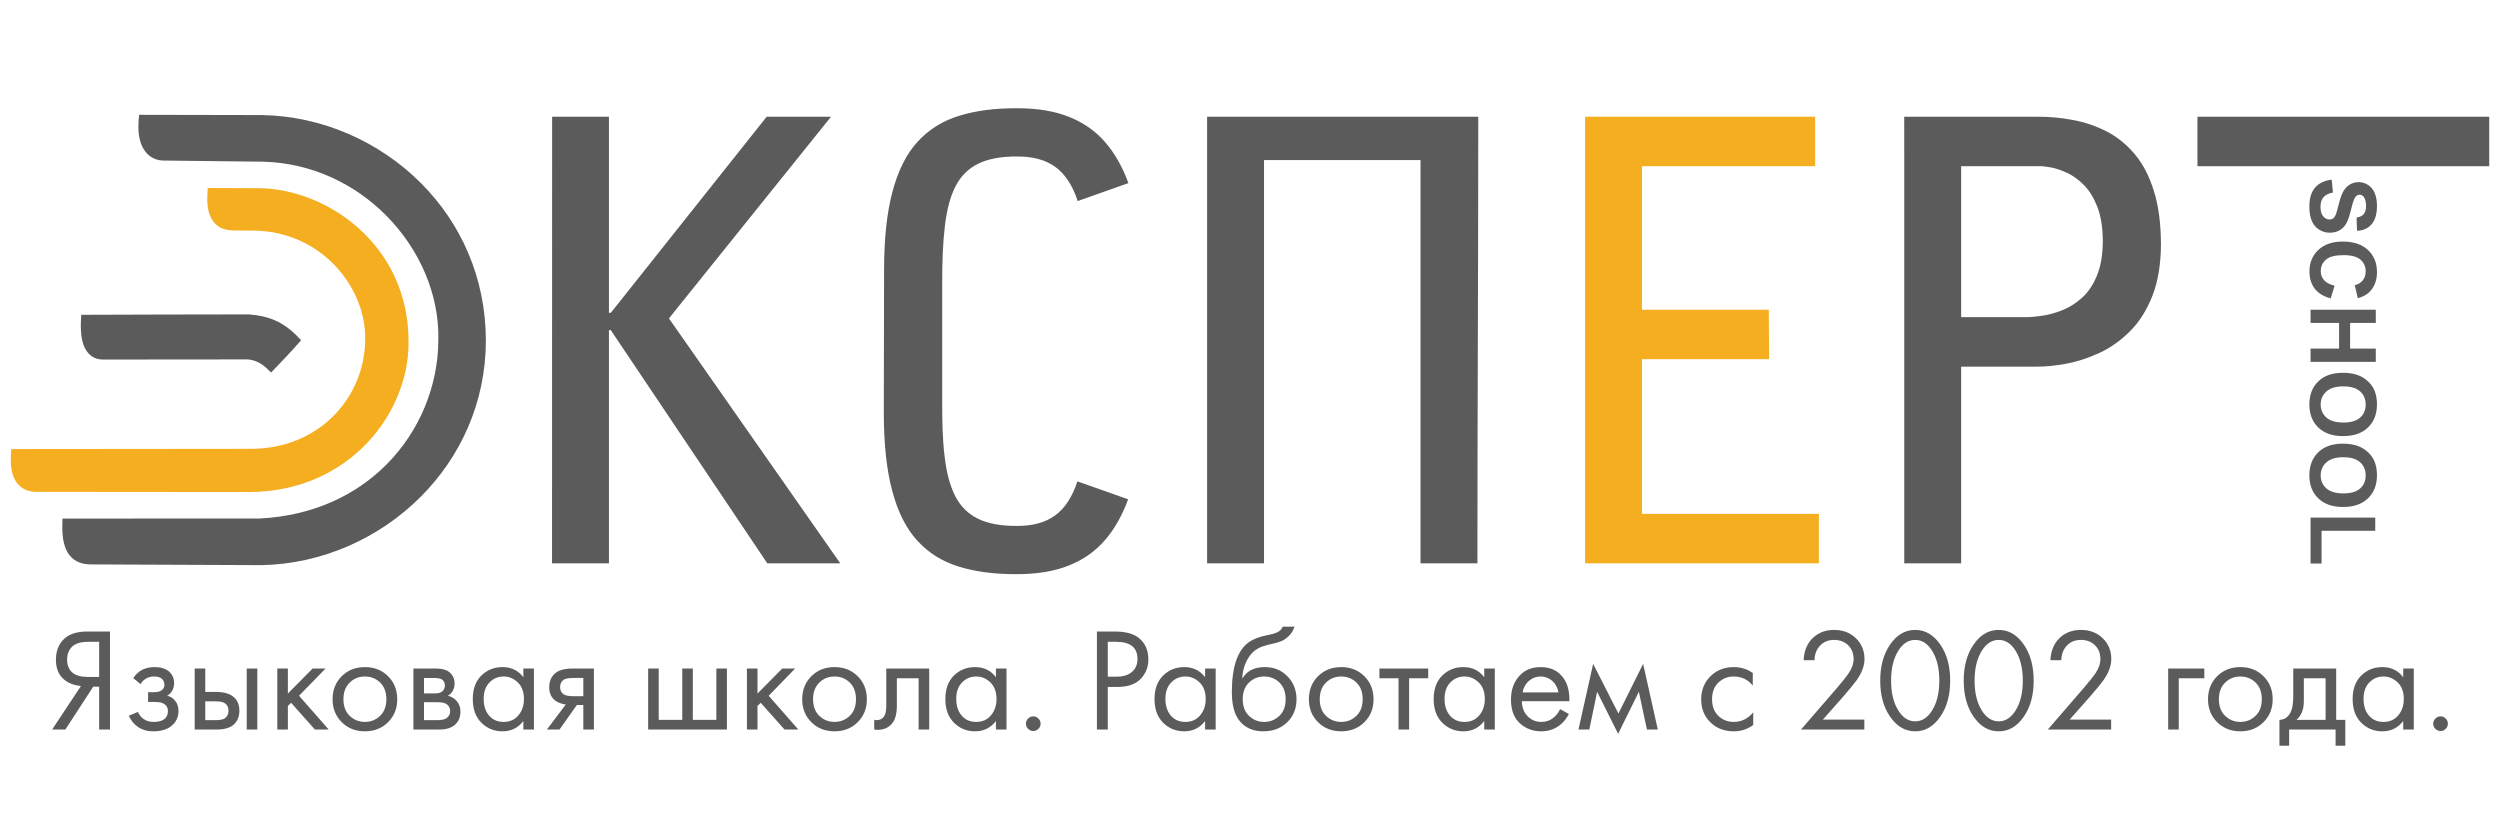
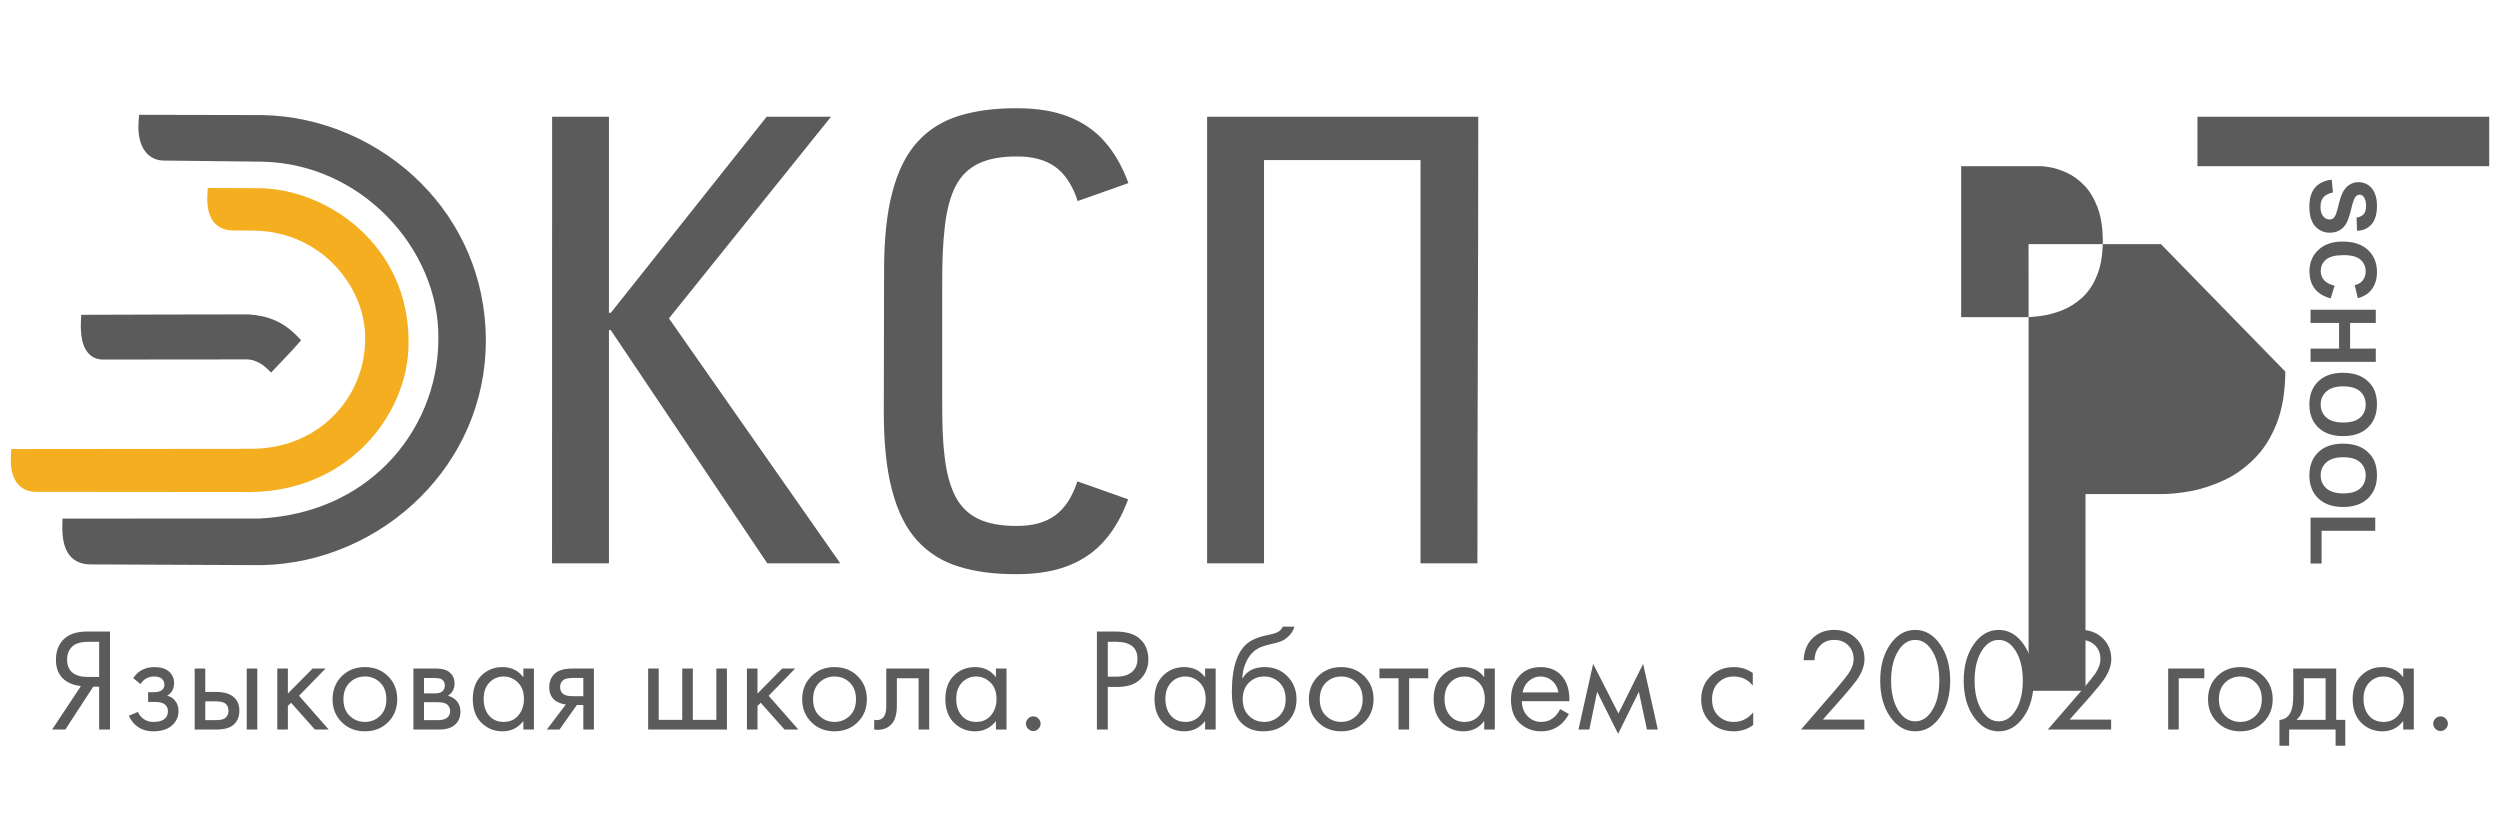
<svg xmlns="http://www.w3.org/2000/svg" xml:space="preserve" width="150mm" height="50mm" style="shape-rendering:geometricPrecision; text-rendering:geometricPrecision; image-rendering:optimizeQuality; fill-rule:evenodd; clip-rule:evenodd" viewBox="0 0 15000 5000">
  <defs>
    <style type="text/css">  .fil1 {fill:#5B5B5B} .fil3 {fill:#F5AE1F} .fil0 {fill:#5B5B5B;fill-rule:nonzero} .fil2 {fill:#F5AE1F;fill-rule:nonzero}  </style>
  </defs>
  <g id="Слой_x0020_1">
    <g id="_2907964539584">
      <path class="fil0" d="M13990.17 1078.1l7.65 77.08c-25.78,4.65 -44.64,13.94 -56.76,28.07 -12.12,14.12 -18.13,33.16 -18.13,57.12 0,25.33 5.37,44.47 16.12,57.31 10.75,12.85 23.33,19.32 37.72,19.32 9.3,0 17.13,-2.74 23.69,-8.11 6.47,-5.38 12.12,-14.85 16.86,-28.34 3.28,-9.2 8.93,-30.15 17.13,-62.95 10.57,-42.19 23.5,-71.8 38.9,-88.84 21.6,-23.96 47.93,-35.9 79,-35.9 19.95,0 38.72,5.65 56.12,16.86 17.4,11.3 30.61,27.51 39.73,48.74 9.11,21.23 13.66,46.74 13.66,76.81 0,48.93 -10.84,85.83 -32.62,110.52 -21.77,24.78 -50.74,37.72 -87.1,39l-2.73 -79.27c20.23,-3.37 34.71,-10.57 43.55,-21.6 8.84,-11.02 13.3,-27.6 13.3,-49.65 0,-22.78 -4.74,-40.64 -14.21,-53.48 -6.11,-8.29 -14.21,-12.49 -24.42,-12.49 -9.29,0 -17.22,3.92 -23.78,11.76 -8.47,9.93 -17.22,34.07 -26.33,72.43 -9.02,38.36 -18.5,66.69 -28.15,85.01 -9.75,18.4 -22.96,32.8 -39.82,43.19 -16.86,10.38 -37.63,15.58 -62.32,15.58 -22.41,0 -43.46,-6.2 -63.05,-18.68 -19.59,-12.48 -34.17,-30.07 -43.64,-52.85 -9.57,-22.78 -14.31,-51.2 -14.31,-85.19 0,-49.47 11.39,-87.46 34.26,-113.98 22.78,-26.51 56.03,-42.27 99.68,-47.47zm17.49 635.78l-23.51 76.54c-43.09,-11.76 -75.07,-31.35 -96.03,-58.68 -20.86,-27.33 -31.34,-61.96 -31.34,-103.96 0,-52.02 17.77,-94.75 53.3,-128.28 35.53,-33.44 84.1,-50.21 145.78,-50.21 65.14,0 115.8,16.86 151.88,50.48 36.08,33.62 54.12,77.9 54.12,132.75 0,47.92 -14.21,86.83 -42.55,116.71 -16.76,17.86 -40.81,31.16 -72.25,40.09l-18.59 -78.17c20.23,-4.65 36.27,-14.31 48.02,-28.98 11.75,-14.76 17.59,-32.61 17.59,-53.57 0,-29.06 -10.39,-52.66 -31.26,-70.7 -20.77,-18.13 -54.48,-27.15 -101.13,-27.15 -49.38,0 -84.64,8.93 -105.6,26.69 -21.05,17.86 -31.52,41 -31.52,69.52 0,21.05 6.65,39.18 20.04,54.3 13.4,15.13 34.35,26.06 63.05,32.62zm-144.32 144.42l391.42 0 0 79.26 -154.17 0 0 154.17 154.17 0 0 79.26 -391.42 0 0 -79.26 171.11 0 0 -154.17 -171.11 0 0 -79.26zm193.34 378.39c39.91,0 73.43,6.01 100.59,17.95 19.95,8.83 37.9,21.04 53.75,36.44 15.86,15.4 27.61,32.25 35.35,50.57 10.3,24.42 15.49,52.57 15.49,84.46 0,57.76 -17.95,103.87 -53.75,138.58 -35.9,34.62 -85.74,51.93 -149.61,51.93 -63.32,0 -112.89,-17.22 -148.6,-51.57 -35.81,-34.35 -53.67,-80.36 -53.67,-137.85 0,-58.22 17.77,-104.59 53.39,-138.94 35.54,-34.35 84.56,-51.57 147.06,-51.57zm2.64 81.45c-44.37,0 -77.99,10.3 -100.95,30.8 -22.87,20.5 -34.35,46.55 -34.35,78.08 0,31.61 11.39,57.49 34.08,77.81 22.77,20.23 56.85,30.34 102.31,30.34 44.92,0 78.45,-9.84 100.5,-29.61 22.14,-19.68 33.17,-45.83 33.17,-78.54 0,-32.62 -11.21,-58.95 -33.53,-78.9 -22.42,-19.96 -56.13,-29.98 -101.23,-29.98zm-2.64 343.77c39.91,0 73.43,6.01 100.59,17.95 19.95,8.83 37.9,21.04 53.75,36.44 15.86,15.4 27.61,32.25 35.35,50.57 10.3,24.42 15.49,52.57 15.49,84.46 0,57.76 -17.95,103.87 -53.75,138.58 -35.9,34.62 -85.74,51.93 -149.61,51.93 -63.32,0 -112.89,-17.22 -148.6,-51.57 -35.81,-34.35 -53.67,-80.36 -53.67,-137.85 0,-58.22 17.77,-104.59 53.39,-138.94 35.54,-34.35 84.56,-51.57 147.06,-51.57zm2.64 81.45c-44.37,0 -77.99,10.3 -100.95,30.8 -22.87,20.5 -34.35,46.55 -34.35,78.08 0,31.61 11.39,57.49 34.08,77.81 22.77,20.23 56.85,30.34 102.31,30.34 44.92,0 78.45,-9.84 100.5,-29.61 22.14,-19.68 33.17,-45.83 33.17,-78.54 0,-32.62 -11.21,-58.95 -33.53,-78.9 -22.42,-19.96 -56.13,-29.98 -101.23,-29.98zm-195.98 362.35l388.14 0 0 79.27 -321.99 0 0 196.26 -66.15 0 0 -275.53z" />
      <path class="fil1" d="M408.89 3111.61l1149.98 -0.6c321.49,-16.5 578.38,-141.54 759.77,-323.61 202.14,-202.88 311,-476.61 311.39,-749.85l0 -0.68c5.38,-271.11 -112.64,-540.69 -310.48,-741.2 -188.11,-190.65 -448.31,-318.53 -743.07,-325.55l-592.91 -6.72c-5.47,-0.04 -9.8,-0.21 -12.91,-0.48 -48.59,-4.22 -84.87,-28.67 -108.84,-68.22 -21.51,-35.49 -32.01,-83.06 -31.52,-138.31 0.11,-12.51 0.65,-24.37 1.6,-35.41l2.76 -32.05c246.09,0.46 492.22,1.53 738.3,1.53 355.19,5.9 702.91,156.49 955.29,410.81 234,235.8 386.3,560.73 387.01,942.14 -0.55,372.81 -153.28,699.29 -391.23,937.48 -249.83,250.07 -593.8,402.95 -954.27,410.01l-1011.82 -4.34c-62.02,1.85 -109.51,-14.51 -142.08,-56.69 -29.91,-38.75 -44.1,-98.02 -41.83,-184.22l0.9 -34.03 33.96 -0.01z" />
-       <path class="fil0" d="M12965.78 1464.99c-0.64,-125.59 -14.86,-233.25 -43.33,-321.7 -27.86,-89.06 -66.17,-162.07 -115.67,-220.21 -48.85,-57.52 -105.15,-102.67 -168.87,-135.49 -63.69,-32.15 -131.14,-55.04 -202.27,-68.01 -71.11,-13.63 -143.5,-19.8 -215.89,-19.18l-794.43 0 0.16 289.5 0 2390.19 341.45 0 0 -1180.25 449.11 0c55.69,0.64 116.9,-5.55 183.74,-17.95 66.17,-12.36 132.36,-34.64 199.15,-65.56 66.2,-30.93 126.85,-74.2 181.89,-129.92 55.63,-55.04 99.58,-125.56 133.6,-211.53 33.4,-85.38 50.72,-188.7 51.36,-309.89zm-348.89 -18.57c-0.62,83.52 -12.38,152.81 -35.86,208.44 -22.9,55.66 -53.23,100.22 -90.96,133.6 -37.12,32.82 -77.3,58.19 -119.99,74.26 -42.72,16.7 -84.74,27.85 -124.98,32.76 -39.57,5.6 -74.2,8.06 -103.31,7.42l-374.86 0 0 -905.61 471.39 0c15.45,-0.59 38.35,1.89 68.04,7.47 29.7,5.55 61.82,16.67 97.1,32.79 35.27,16.68 69.29,41.44 101.47,74.2 32.15,32.79 58.75,76.71 79.75,131.14 21.05,54.44 31.59,122.45 32.21,203.53z" />
-       <polygon class="fil2" points="10913.3,3380.09 10913.3,3083.15 9851.83,3083.15 9851.83,2155.31 10614.72,2155.31 10612.69,1858.4 9851.83,1858.4 9851.83,997.3 10891.04,997.3 10891.04,700.39 9510.36,700.39 9510.36,989.88 9510.36,2796 9510.36,3380.09 " />
+       <path class="fil0" d="M12965.78 1464.99l-794.43 0 0.16 289.5 0 2390.19 341.45 0 0 -1180.25 449.11 0c55.69,0.64 116.9,-5.55 183.74,-17.95 66.17,-12.36 132.36,-34.64 199.15,-65.56 66.2,-30.93 126.85,-74.2 181.89,-129.92 55.63,-55.04 99.58,-125.56 133.6,-211.53 33.4,-85.38 50.72,-188.7 51.36,-309.89zm-348.89 -18.57c-0.62,83.52 -12.38,152.81 -35.86,208.44 -22.9,55.66 -53.23,100.22 -90.96,133.6 -37.12,32.82 -77.3,58.19 -119.99,74.26 -42.72,16.7 -84.74,27.85 -124.98,32.76 -39.57,5.6 -74.2,8.06 -103.31,7.42l-374.86 0 0 -905.61 471.39 0c15.45,-0.59 38.35,1.89 68.04,7.47 29.7,5.55 61.82,16.67 97.1,32.79 35.27,16.68 69.29,41.44 101.47,74.2 32.15,32.79 58.75,76.71 79.75,131.14 21.05,54.44 31.59,122.45 32.21,203.53z" />
      <path class="fil0" d="M8869.66 700.39l-1627.03 0 0 289.49 0 1820.17 0 570.04 341.47 0 0 -2419.89 939.03 0 0 2419.89 341.44 0c0,-893.13 5.09,-1787.18 5.09,-2679.7z" />
      <polygon class="fil0" points="3653.62,700.39 3312.76,700.39 3312.18,3380.09 3653.62,3380.09 3653.62,1980.85 3664.77,1980.85 4603.79,3380.09 5041.71,3380.09 4013.65,1910.35 4986.06,700.39 4600.05,700.39 3664.77,1876.93 3653.62,1876.93 " />
      <path class="fil0" d="M5667.71 2739.21c11.13,96.46 32.18,175.64 63.71,237.49 31.53,61.27 76.75,106.43 136.11,135.47 59.41,29.1 137.32,43.94 233.2,43.3 94.02,0.64 170.07,-19.77 229.49,-62.43 58.77,-42.72 103.29,-110.72 134.25,-204.8l304.32 107.65c-35.24,96.51 -81.61,178.77 -139.18,244.96 -57.5,66.84 -129.9,117.56 -216.5,152.17 -85.97,34.66 -190.54,51.99 -312.38,51.99 -131.76,0.58 -247.46,-14.26 -347.05,-45.15 -99.59,-30.32 -182.48,-82.32 -249.9,-155.88 -66.83,-73.03 -116.91,-172.62 -150.3,-298.18 -34.03,-126.19 -50.72,-283.98 -50.72,-473.18 0,-282.24 1.68,-566.45 1.68,-850.83 0,-189.21 16.69,-346.99 50.72,-473.19 33.39,-125.55 83.47,-225.14 150.31,-298.18 67.41,-73.56 150.3,-125.55 249.89,-155.87 99.59,-30.9 215.29,-45.74 347.05,-45.16 121.84,0 226.41,17.34 312.38,52 86.6,34.61 159,85.33 216.51,152.16 57.56,66.2 103.93,148.46 139.17,244.97l-304.32 107.64c-30.96,-94.08 -75.47,-162.07 -134.25,-204.79 -59.42,-42.67 -135.47,-63.07 -229.49,-62.43 -95.88,-0.64 -173.79,14.2 -233.2,43.3 -59.36,29.04 -104.58,74.2 -136.11,135.47 -31.53,61.85 -52.57,141.03 -63.7,237.49 -11.77,97.15 -16.7,212.79 -16.12,348.32l0 159.58 0 296.91 0 259.8c0,107.65 1.39,211.41 14.43,319.4z" />
      <g>
        <path class="fil3" d="M102.92 2694.28l1408.08 -1.37c197.25,-1.19 362.99,-74.52 481.36,-189.09 125.77,-121.73 198.36,-290.04 198.69,-467.78l0.04 -2.76c2.47,-151.19 -61.46,-311.29 -176.65,-434.91 -115.37,-123.79 -282.19,-210.58 -485.28,-214.7l-119.12 -0.75c-70.29,1.89 -114.09,-24.26 -139.93,-68.49 -23.12,-39.59 -28.89,-92.37 -25.64,-150.89l1.98 -35.41c101.88,0.32 203.79,0.44 305.66,1.03 202.53,1.18 427.86,85.48 601.94,242.42 174.48,157.3 298.17,387.35 297.18,679.59l-0.01 2.44c1.98,221.62 -96.93,462.08 -282.44,638.32 -159.5,151.53 -382.89,255.91 -660.89,260.32l-1270.9 -1.14c-66.49,4.04 -112.06,-18 -140.64,-61.14 -25.69,-38.79 -34.64,-93.52 -30.78,-160.39l2.04 -35.27 35.31 -0.03z" />
        <path class="fil1" d="M1466.2 2156.45l-843.77 0.79c-4.15,0.11 -7.95,0.06 -11.37,-0.11 -41.97,-2.21 -73.98,-21.79 -95.86,-57.95 -18.62,-30.79 -28.76,-74.02 -30.22,-129 -0.41,-15.44 -0.18,-31.6 0.71,-48.39l1.75 -32.99c334.96,-0.91 670.03,-2.45 1004.98,-2.45 59.43,4.38 110.81,15.31 158.34,36.21 47.74,20.98 90.95,51.78 133.79,95.78l22.27 22.87c-58.41,67.92 -118.65,129.28 -180.28,194.01l-25.35 -24.53c-17.95,-17.37 -39.97,-32.64 -64.68,-42.58 -21.06,-8.47 -44.18,-13.04 -68.4,-11.66l-1.91 0z" />
        <rect class="fil1" x="13184.71" y="700.38" width="1750.58" height="296.91" />
      </g>
    </g>
    <path class="fil0" d="M312.64 4377.36l172.86 -261.05c-39.98,-4.12 -72.91,-16.47 -98.78,-37.05 -34.1,-27.63 -51.15,-67.61 -51.15,-119.94 0,-48.21 13.52,-87.31 40.57,-117.3 31.75,-35.28 80.55,-52.91 146.4,-52.91l137.58 0 0 588.25 -65.26 0 0 -257.53 -35.28 0 -167.57 257.53 -79.37 0zm282.22 -526.52l-63.5 0c-47.04,0 -80.55,10.29 -100.54,30.87 -18.82,19.99 -28.22,45.27 -28.22,75.85 0,34.69 11.17,61.14 33.51,79.37 21.17,16.46 51.15,24.7 89.96,24.7l68.79 0 0 -210.79zm248.71 254l-44.1 -36.16c14.11,-20.58 29.69,-35.86 46.74,-45.86 22.93,-13.52 49.69,-20.28 80.26,-20.28 37.04,0 65.85,8.52 86.43,25.57 21.17,18.23 31.75,41.45 31.75,69.68 0,34.1 -13.82,59.67 -41.45,76.72 17.64,4.12 31.75,12.06 42.33,23.82 17.05,18.22 25.58,40.57 25.58,67.02 0,39.4 -15.88,70.85 -47.63,94.37 -25.87,18.82 -60.56,28.22 -104.07,28.22 -38.8,0 -71.43,-10.29 -97.89,-30.86 -19.99,-14.7 -36.16,-35.58 -48.51,-62.62l54.68 -22.93c6.47,16.46 17.35,30.28 32.63,41.45 16.47,12.35 36.46,18.52 59.98,18.52 27.63,0 48.21,-4.7 61.73,-14.11 17.05,-11.17 25.58,-28.22 25.58,-51.15 0,-18.82 -7.35,-32.93 -22.05,-42.34 -12.35,-8.23 -32.34,-12.34 -59.97,-12.34l-37.04 0 0 -58.21 30.86 0c22.35,0 38.22,-3.24 47.63,-9.7 12.93,-8.24 19.4,-19.41 19.4,-33.52 0,-16.46 -5.29,-29.1 -15.87,-37.92 -10,-8.82 -25.58,-13.23 -46.75,-13.23 -18.22,0 -34.98,4.7 -50.27,14.11 -12.93,8.23 -22.93,18.82 -29.98,31.75zm324.55 272.52l0 -366.01 63.5 0 0 140.23 65.27 0c50.56,0 87.6,12.06 111.12,36.16 18.81,18.82 28.22,44.39 28.22,76.73 0,34.1 -10.88,61.44 -32.63,82.02 -21.75,20.58 -57.62,30.87 -107.6,30.87l-127.88 0zm63.5 -56.44l59.09 0c26.46,0 45.27,-3.24 56.45,-9.71 15.87,-10.58 23.81,-26.16 23.81,-46.74 0,-21.16 -7.65,-36.45 -22.93,-45.86 -10.59,-7.05 -29.4,-10.58 -56.45,-10.58l-59.97 0 0 112.89zm248.71 56.44l0 -366.01 63.5 0 0 366.01 -63.5 0zm183.44 -366.01l63.5 0 0 149.93 148.17 -149.93 77.61 0 -158.75 163.16 178.15 202.85 -82.9 0 -142.88 -160.51 -19.4 18.52 0 141.99 -63.5 0 0 -366.01zm664.54 321.91c-36.74,36.46 -83.05,54.68 -138.9,54.68 -55.86,0 -102.16,-18.22 -138.91,-54.68 -36.74,-36.45 -55.12,-82.31 -55.12,-137.58 0,-55.86 18.38,-102.01 55.12,-138.46 36.75,-36.46 83.05,-54.68 138.91,-54.68 55.85,0 102.16,18.22 138.9,54.68 36.75,36.45 55.13,82.6 55.13,138.46 0,55.27 -18.38,101.13 -55.13,137.58zm-47.62 -238.12c-24.99,-24.11 -55.42,-36.16 -91.28,-36.16 -35.87,0 -66.29,12.2 -91.28,36.6 -24.99,24.4 -37.48,57.77 -37.48,100.1 0,42.33 12.64,75.55 37.92,99.66 25.28,24.11 55.56,36.16 90.84,36.16 35.28,0 65.56,-12.05 90.84,-36.16 25.28,-24.11 37.92,-57.33 37.92,-99.66 0,-42.92 -12.49,-76.43 -37.48,-100.54zm199.76 -83.79l138.47 0c33.51,0 59.09,7.06 76.73,21.17 21.16,17.05 31.75,39.98 31.75,68.79 0,31.75 -13.23,56.15 -39.69,73.2 18.22,4.71 33.51,12.94 45.86,24.7 19.4,18.81 29.1,42.33 29.1,70.55 0,35.28 -12.64,62.92 -37.92,82.91 -21.76,16.46 -50.57,24.69 -86.43,24.69l-157.87 0 0 -366.01zm63.5 149.05l67.03 0c17.05,0 30.57,-3.52 40.57,-10.58 11.76,-8.82 17.64,-21.46 17.64,-37.92 0,-14.7 -5.88,-26.46 -17.64,-35.28 -8.82,-5.88 -25.87,-8.82 -51.15,-8.82l-56.45 0 0 92.6zm0 160.52l78.49 0c27.05,0 46.16,-4.12 57.33,-12.35 14.11,-10.58 21.17,-24.11 21.17,-40.57 0,-17.64 -6.18,-31.46 -18.52,-41.45 -11.18,-8.82 -30.28,-13.23 -57.33,-13.23l-81.14 0 0 107.6zm596.19 -257.53l0 -52.04 63.5 0 0 366.01 -63.5 0 0 -51.15c-31.75,41.15 -73.5,61.73 -125.24,61.73 -49.39,0 -91.42,-17.05 -126.11,-51.15 -34.69,-34.1 -52.04,-81.73 -52.04,-142.87 0,-59.98 17.2,-106.87 51.59,-140.67 34.4,-33.81 76.59,-50.71 126.56,-50.71 52.92,0 94.66,20.28 125.24,60.85zm-118.18 -4.41c-33.51,0 -61.88,11.91 -85.11,35.72 -23.22,23.81 -34.83,56.88 -34.83,99.22 0,40.57 10.73,73.64 32.19,99.21 21.46,25.58 50.71,38.37 87.75,38.37 37.04,0 66.59,-13.23 88.63,-39.69 22.05,-26.46 33.08,-58.79 33.08,-97.01 0,-43.51 -12.35,-77.02 -37.04,-100.54 -24.7,-23.52 -52.92,-35.28 -84.67,-35.28zm259.29 318.38l113.77 -150.81c-3.53,0 -8.38,-0.59 -14.55,-1.77 -6.18,-1.17 -15.14,-4.11 -26.9,-8.82 -11.76,-4.7 -21.46,-10.87 -29.11,-18.52 -19.4,-18.22 -29.1,-42.62 -29.1,-73.2 0,-34.69 10.88,-62.03 32.63,-82.02 21.76,-20.58 57.62,-30.87 107.6,-30.87l127.88 0 0 366.01 -63.5 0 0 -147.28 -38.81 0 -104.06 147.28 -75.85 0zm218.72 -200.2l0 -109.36 -59.09 0c-27.63,0 -46.74,3.23 -57.33,9.7 -15.28,10 -22.93,24.99 -22.93,44.98 0,19.99 7.65,34.69 22.93,44.1 11.18,7.05 29.99,10.58 56.45,10.58l59.97 0zm388.93 200.2l0 -366.01 63.5 0 0 307.8 141.11 0 0 -307.8 63.5 0 0 307.8 141.11 0 0 -307.8 63.5 0 0 366.01 -472.72 0zm592.66 -366.01l63.5 0 0 149.93 148.17 -149.93 77.61 0 -158.75 163.16 178.15 202.85 -82.9 0 -142.88 -160.51 -19.4 18.52 0 141.99 -63.5 0 0 -366.01zm664.54 321.91c-36.74,36.46 -83.05,54.68 -138.9,54.68 -55.86,0 -102.16,-18.22 -138.91,-54.68 -36.74,-36.45 -55.12,-82.31 -55.12,-137.58 0,-55.86 18.38,-102.01 55.12,-138.46 36.75,-36.46 83.05,-54.68 138.91,-54.68 55.85,0 102.16,18.22 138.9,54.68 36.75,36.45 55.13,82.6 55.13,138.46 0,55.27 -18.38,101.13 -55.13,137.58zm-47.62 -238.12c-24.99,-24.11 -55.42,-36.16 -91.28,-36.16 -35.87,0 -66.29,12.2 -91.28,36.6 -24.99,24.4 -37.48,57.77 -37.48,100.1 0,42.33 12.64,75.55 37.92,99.66 25.28,24.11 55.56,36.16 90.84,36.16 35.28,0 65.56,-12.05 90.84,-36.16 25.28,-24.11 37.92,-57.33 37.92,-99.66 0,-42.92 -12.49,-76.43 -37.48,-100.54zm476.69 -83.79l0 366.01 -63.5 0 0 -307.8 -130.53 0 0 164.93c0,47.62 -9.4,82.9 -28.22,105.83 -21.16,25.87 -50.56,38.8 -88.19,38.8 -4.71,0 -11.17,-0.58 -19.4,-1.76l0 -58.21c5.88,1.18 10.58,1.77 14.11,1.77 20.58,0 35.86,-7.94 45.86,-23.82 8.23,-12.93 12.34,-33.8 12.34,-62.61l0 -223.14 257.53 0zm400.4 52.04l0 -52.04 63.5 0 0 366.01 -63.5 0 0 -51.15c-31.75,41.15 -73.5,61.73 -125.24,61.73 -49.39,0 -91.42,-17.05 -126.11,-51.15 -34.69,-34.1 -52.04,-81.73 -52.04,-142.87 0,-59.98 17.2,-106.87 51.59,-140.67 34.4,-33.81 76.59,-50.71 126.56,-50.71 52.92,0 94.66,20.28 125.24,60.85zm-118.18 -4.41c-33.51,0 -61.88,11.91 -85.11,35.72 -23.22,23.81 -34.83,56.88 -34.83,99.22 0,40.57 10.73,73.64 32.19,99.21 21.46,25.58 50.71,38.37 87.75,38.37 37.04,0 66.59,-13.23 88.63,-39.69 22.05,-26.46 33.08,-58.79 33.08,-97.01 0,-43.51 -12.35,-77.02 -37.04,-100.54 -24.7,-23.52 -52.92,-35.28 -84.67,-35.28zm311.32 313.97c-8.82,-8.82 -13.23,-19.11 -13.23,-30.87 0,-11.76 4.41,-22.05 13.23,-30.87 8.82,-8.81 19.11,-13.22 30.87,-13.22 11.76,0 22.05,4.41 30.87,13.22 8.82,8.82 13.23,19.11 13.23,30.87 0,11.76 -4.41,22.05 -13.23,30.87 -8.82,8.82 -19.11,13.23 -30.87,13.23 -11.76,0 -22.05,-4.41 -30.87,-13.23zm412.75 -583.84l106.71 0c67.03,0 116.42,13.81 148.17,41.45 35.86,30.57 53.8,72.61 53.8,126.11 0,45.87 -15.44,84.82 -46.31,116.86 -30.86,32.05 -77.46,48.07 -139.78,48.07l-57.33 0 0 255.76 -65.26 0 0 -588.25zm65.26 61.73l0 209.02 53.8 0c38.8,0 69.23,-9.41 91.28,-28.22 22.05,-18.82 33.07,-44.98 33.07,-78.49 0,-68.21 -43.21,-102.31 -129.64,-102.31l-48.51 0zm583.85 212.55l0 -52.04 63.5 0 0 366.01 -63.5 0 0 -51.15c-31.75,41.15 -73.5,61.73 -125.24,61.73 -49.39,0 -91.42,-17.05 -126.11,-51.15 -34.69,-34.1 -52.04,-81.73 -52.04,-142.87 0,-59.98 17.2,-106.87 51.59,-140.67 34.4,-33.81 76.59,-50.71 126.56,-50.71 52.92,0 94.66,20.28 125.24,60.85zm-118.18 -4.41c-33.51,0 -61.88,11.91 -85.11,35.72 -23.22,23.81 -34.83,56.88 -34.83,99.22 0,40.57 10.73,73.64 32.19,99.21 21.46,25.58 50.71,38.37 87.75,38.37 37.04,0 66.59,-13.23 88.63,-39.69 22.05,-26.46 33.08,-58.79 33.08,-97.01 0,-43.51 -12.35,-77.02 -37.04,-100.54 -24.7,-23.52 -52.92,-35.28 -84.67,-35.28zm583.84 -298.98l70.56 0c-6.47,21.76 -17.49,40.13 -33.07,55.12 -15.59,15 -29.7,25.14 -42.34,30.43 -12.64,5.29 -27.49,10 -44.54,14.11 -2.94,0.59 -9.99,2.21 -21.16,4.85 -11.17,2.65 -19.7,4.85 -25.58,6.62 -5.88,1.76 -13.52,4.11 -22.93,7.05 -9.41,2.94 -17.93,6.47 -25.58,10.59 -7.64,4.11 -14.69,8.52 -21.16,13.22 -22.34,17.06 -40.42,40.72 -54.24,71 -13.82,30.28 -21.31,62.47 -22.49,96.57l1.76 0c26.46,-44.68 70.85,-67.02 133.18,-67.02 54.68,0 100.1,18.52 136.26,55.56 36.16,37.04 54.24,82.9 54.24,137.58 0,55.27 -18.53,101.13 -55.57,137.58 -37.04,36.46 -85.25,54.68 -144.64,54.68 -51.15,0 -93.19,-15.28 -126.11,-45.86 -41.16,-37.63 -61.74,-100.54 -61.74,-188.73 0,-153.46 34.69,-254 104.07,-301.63 5.29,-3.52 10.88,-6.9 16.76,-10.14 5.88,-3.23 12.2,-6.17 18.96,-8.82 6.76,-2.64 12.49,-5 17.2,-7.05 4.7,-2.06 11.32,-4.12 19.84,-6.18 8.53,-2.05 14.41,-3.52 17.64,-4.41 3.23,-0.88 9.7,-2.35 19.4,-4.41 9.7,-2.05 15.73,-3.38 18.08,-3.97 23.52,-5.29 40.57,-11.61 51.15,-18.96 10.59,-7.35 17.94,-16.61 22.05,-27.78zm-19.84 335.14c-24.99,-24.11 -55.42,-36.16 -91.28,-36.16 -35.87,0 -66.29,12.2 -91.28,36.6 -24.99,24.4 -37.48,57.77 -37.48,100.1 0,42.33 12.64,75.55 37.92,99.66 25.28,24.11 55.56,36.16 90.84,36.16 35.28,0 65.56,-12.05 90.84,-36.16 25.28,-24.11 37.92,-57.33 37.92,-99.66 0,-42.92 -12.49,-76.43 -37.48,-100.54zm509.76 238.12c-36.74,36.46 -83.05,54.68 -138.9,54.68 -55.86,0 -102.16,-18.22 -138.91,-54.68 -36.74,-36.45 -55.12,-82.31 -55.12,-137.58 0,-55.86 18.38,-102.01 55.12,-138.46 36.75,-36.46 83.05,-54.68 138.91,-54.68 55.85,0 102.16,18.22 138.9,54.68 36.75,36.45 55.13,82.6 55.13,138.46 0,55.27 -18.38,101.13 -55.13,137.58zm-47.62 -238.12c-24.99,-24.11 -55.42,-36.16 -91.28,-36.16 -35.87,0 -66.29,12.2 -91.28,36.6 -24.99,24.4 -37.48,57.77 -37.48,100.1 0,42.33 12.64,75.55 37.92,99.66 25.28,24.11 55.56,36.16 90.84,36.16 35.28,0 65.56,-12.05 90.84,-36.16 25.28,-24.11 37.92,-57.33 37.92,-99.66 0,-42.92 -12.49,-76.43 -37.48,-100.54zm430.83 -25.58l-114.65 0 0 307.8 -63.5 0 0 -307.8 -114.65 0 0 -58.21 292.8 0 0 58.21zm336.02 -6.17l0 -52.04 63.5 0 0 366.01 -63.5 0 0 -51.15c-31.75,41.15 -73.5,61.73 -125.24,61.73 -49.39,0 -91.42,-17.05 -126.11,-51.15 -34.69,-34.1 -52.04,-81.73 -52.04,-142.87 0,-59.98 17.2,-106.87 51.59,-140.67 34.4,-33.81 76.59,-50.71 126.56,-50.71 52.92,0 94.66,20.28 125.24,60.85zm-118.18 -4.41c-33.51,0 -61.88,11.91 -85.11,35.72 -23.22,23.81 -34.83,56.88 -34.83,99.22 0,40.57 10.73,73.64 32.19,99.21 21.46,25.58 50.71,38.37 87.75,38.37 37.04,0 66.59,-13.23 88.63,-39.69 22.05,-26.46 33.08,-58.79 33.08,-97.01 0,-43.51 -12.35,-77.02 -37.04,-100.54 -24.7,-23.52 -52.92,-35.28 -84.67,-35.28zm573.26 195.79l52.92 29.1c-12.35,23.52 -27.34,43.22 -44.98,59.09 -33.52,29.99 -74.09,44.98 -121.71,44.98 -49.39,0 -91.87,-16.02 -127.44,-48.06 -35.57,-32.05 -53.36,-79.82 -53.36,-143.32 0,-55.85 16.02,-102.16 48.07,-138.9 32.04,-36.75 75.11,-55.12 129.2,-55.12 61.15,0 107.3,22.34 138.47,67.02 24.69,35.28 36.16,81.14 34.39,137.59l-284.86 0c0.58,37.04 12.05,67.02 34.39,89.95 22.34,22.93 49.68,34.4 82.02,34.4 28.81,0 53.8,-8.82 74.97,-26.46 16.46,-14.11 29.1,-30.87 37.92,-50.27zm-224.9 -100.54l215.2 0c-5.29,-28.81 -17.79,-51.89 -37.48,-69.23 -19.7,-17.35 -43.07,-26.02 -70.12,-26.02 -26.46,0 -49.83,8.97 -70.11,26.9 -20.29,17.93 -32.78,40.72 -37.49,68.35zm335.14 223.13l88.19 -394.23 151.7 298.1 148.16 -298.1 88.2 394.23 -65.27 0 -48.5 -226.66 -124.36 252.24 -126.11 -252.24 -46.75 226.66 -65.26 0zm1045.98 -339.55l0 75.85c-28.81,-36.45 -67.03,-54.68 -114.65,-54.68 -35.87,0 -66.44,12.2 -91.72,36.6 -25.28,24.4 -37.92,57.77 -37.92,100.1 0,42.33 12.64,75.55 37.92,99.66 25.28,24.11 55.56,36.16 90.84,36.16 47.04,0 86.43,-19.11 118.18,-57.33l0 75.85c-34.69,25.28 -73.5,37.92 -116.42,37.92 -57.03,0 -103.92,-18.08 -140.67,-54.24 -36.74,-36.16 -55.12,-81.87 -55.12,-137.14 0,-55.85 18.52,-102.16 55.56,-138.9 37.05,-36.75 83.79,-55.12 140.23,-55.12 42.34,0 80.26,11.75 113.77,35.27zm669.39 339.55l-380.11 0 214.31 -247.83c36.45,-42.92 59.38,-71.43 68.79,-85.54 21.75,-31.17 32.63,-61.15 32.63,-89.96 0,-33.51 -10.88,-61 -32.63,-82.46 -21.75,-21.46 -49.98,-32.19 -84.67,-32.19 -42.33,0 -74.96,17.34 -97.89,52.03 -12.35,18.82 -18.82,42.04 -19.4,69.67l-65.27 0c2.35,-49.97 17.05,-90.54 44.1,-121.7 35.28,-39.98 81.73,-59.98 139.35,-59.98 52.32,0 95.69,16.61 130.08,49.83 34.4,33.22 51.6,75.12 51.6,125.68 0,39.39 -15.59,81.43 -46.75,126.12 -15.87,21.75 -42.62,54.38 -80.25,97.89l-122.59 138.47 248.7 0 0 59.97zm455.96 -77.61c-40.57,58.8 -90.84,88.19 -150.81,88.19 -59.97,0 -110.24,-29.39 -150.81,-88.19 -39.39,-57.03 -59.09,-129.06 -59.09,-216.08 0,-87.01 19.7,-159.04 59.09,-216.07 40.57,-58.8 90.84,-88.2 150.81,-88.2 59.97,0 110.24,29.4 150.81,88.2 39.4,57.03 59.09,129.06 59.09,216.07 0,87.02 -19.69,159.05 -59.09,216.08zm-49.39 -395.11c-27.04,-43.51 -60.85,-65.26 -101.42,-65.26 -40.57,0 -74.38,21.75 -101.42,65.26 -28.81,45.86 -43.22,105.54 -43.22,179.03 0,73.5 14.41,133.18 43.22,179.04 27.04,43.51 60.85,65.26 101.42,65.26 40.57,0 74.38,-21.75 101.42,-65.26 28.81,-45.86 43.22,-105.54 43.22,-179.04 0,-73.49 -14.41,-133.17 -43.22,-179.03zm550.33 395.11c-40.57,58.8 -90.84,88.19 -150.81,88.19 -59.97,0 -110.24,-29.39 -150.81,-88.19 -39.39,-57.03 -59.09,-129.06 -59.09,-216.08 0,-87.01 19.7,-159.04 59.09,-216.07 40.57,-58.8 90.84,-88.2 150.81,-88.2 59.97,0 110.24,29.4 150.81,88.2 39.4,57.03 59.09,129.06 59.09,216.07 0,87.02 -19.69,159.05 -59.09,216.08zm-49.39 -395.11c-27.04,-43.51 -60.85,-65.26 -101.42,-65.26 -40.57,0 -74.38,21.75 -101.42,65.26 -28.81,45.86 -43.22,105.54 -43.22,179.03 0,73.5 14.41,133.18 43.22,179.04 27.04,43.51 60.85,65.26 101.42,65.26 40.57,0 74.38,-21.75 101.42,-65.26 28.81,-45.86 43.22,-105.54 43.22,-179.04 0,-73.49 -14.41,-133.17 -43.22,-179.03zm573.26 472.72l-380.11 0 214.31 -247.83c36.45,-42.92 59.38,-71.43 68.79,-85.54 21.75,-31.17 32.63,-61.15 32.63,-89.96 0,-33.51 -10.88,-61 -32.63,-82.46 -21.75,-21.46 -49.98,-32.19 -84.67,-32.19 -42.33,0 -74.96,17.34 -97.89,52.03 -12.35,18.82 -18.82,42.04 -19.4,69.67l-65.27 0c2.35,-49.97 17.05,-90.54 44.1,-121.7 35.28,-39.98 81.73,-59.98 139.35,-59.98 52.32,0 95.69,16.61 130.08,49.83 34.4,33.22 51.6,75.12 51.6,125.68 0,39.39 -15.59,81.43 -46.75,126.12 -15.87,21.75 -42.62,54.38 -80.25,97.89l-122.59 138.47 248.7 0 0 59.97zm342.19 0l0 -366.01 216.96 0 0 58.21 -153.46 0 0 307.8 -63.5 0zm571.94 -44.1c-36.74,36.46 -83.05,54.68 -138.9,54.68 -55.86,0 -102.16,-18.22 -138.91,-54.68 -36.74,-36.45 -55.12,-82.31 -55.12,-137.58 0,-55.86 18.38,-102.01 55.12,-138.46 36.75,-36.46 83.05,-54.68 138.91,-54.68 55.85,0 102.16,18.22 138.9,54.68 36.75,36.45 55.13,82.6 55.13,138.46 0,55.27 -18.38,101.13 -55.13,137.58zm-47.62 -238.12c-24.99,-24.11 -55.42,-36.16 -91.28,-36.16 -35.87,0 -66.29,12.2 -91.28,36.6 -24.99,24.4 -37.48,57.77 -37.48,100.1 0,42.33 12.64,75.55 37.92,99.66 25.28,24.11 55.56,36.16 90.84,36.16 35.28,0 65.56,-12.05 90.84,-36.16 25.28,-24.11 37.92,-57.33 37.92,-99.66 0,-42.92 -12.49,-76.43 -37.48,-100.54zm226.22 -83.79l257.53 0 0 307.8 54.68 0 0 155.22 -58.21 0 0 -97.01 -278.69 0 0 97.01 -58.21 0 0 -155.22c30.57,-0.59 53.21,-16.46 67.91,-47.62 9.99,-20.58 14.99,-52.92 14.99,-97.02l0 -163.16zm194.03 307.8l0 -249.59 -130.53 0 0 137.59c0,48.8 -14.7,86.13 -44.1,112l174.63 0zm465.66 -255.76l0 -52.04 63.5 0 0 366.01 -63.5 0 0 -51.15c-31.75,41.15 -73.5,61.73 -125.24,61.73 -49.39,0 -91.42,-17.05 -126.11,-51.15 -34.69,-34.1 -52.04,-81.73 -52.04,-142.87 0,-59.98 17.2,-106.87 51.59,-140.67 34.4,-33.81 76.59,-50.71 126.56,-50.71 52.92,0 94.66,20.28 125.24,60.85zm-118.18 -4.41c-33.51,0 -61.88,11.91 -85.11,35.72 -23.22,23.81 -34.83,56.88 -34.83,99.22 0,40.57 10.73,73.64 32.19,99.21 21.46,25.58 50.71,38.37 87.75,38.37 37.04,0 66.59,-13.23 88.63,-39.69 22.05,-26.46 33.08,-58.79 33.08,-97.01 0,-43.51 -12.35,-77.02 -37.04,-100.54 -24.7,-23.52 -52.92,-35.28 -84.67,-35.28zm311.32 313.97c-8.82,-8.82 -13.23,-19.11 -13.23,-30.87 0,-11.76 4.41,-22.05 13.23,-30.87 8.82,-8.81 19.11,-13.22 30.87,-13.22 11.76,0 22.05,4.41 30.87,13.22 8.82,8.82 13.23,19.11 13.23,30.87 0,11.76 -4.41,22.05 -13.23,30.87 -8.82,8.82 -19.11,13.23 -30.87,13.23 -11.76,0 -22.05,-4.41 -30.87,-13.23z" />
  </g>
</svg>